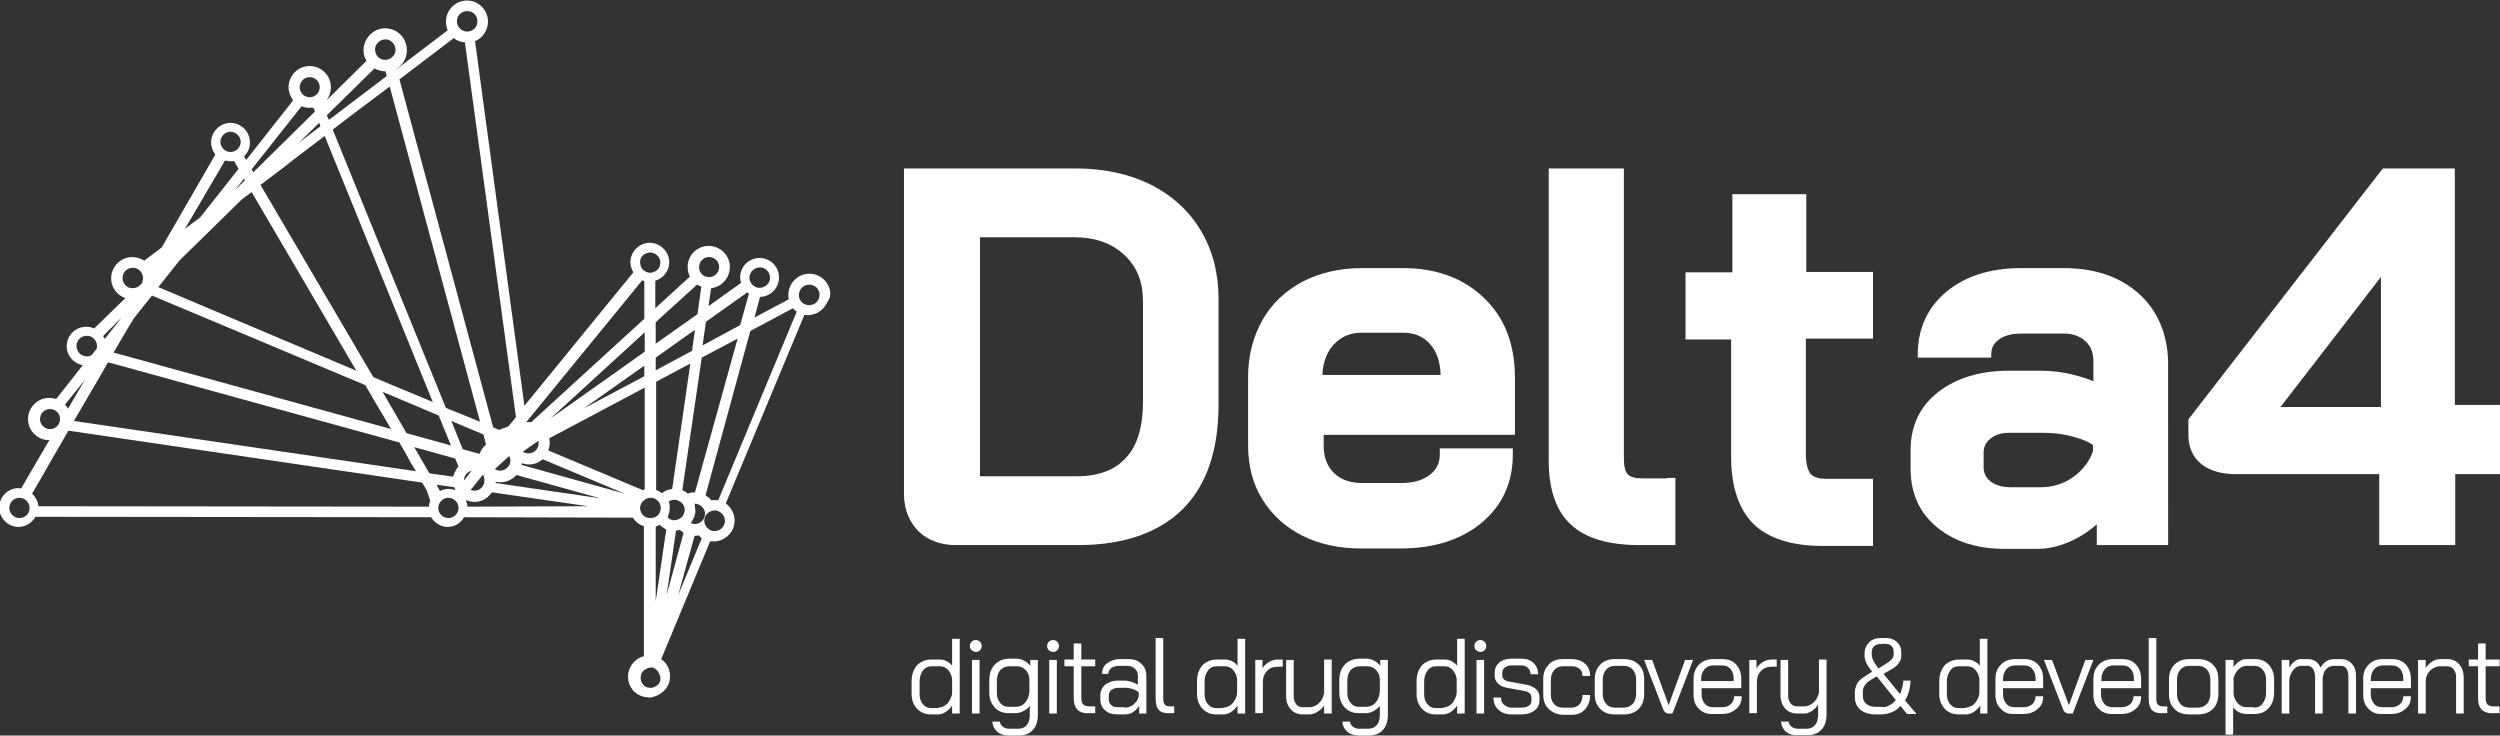
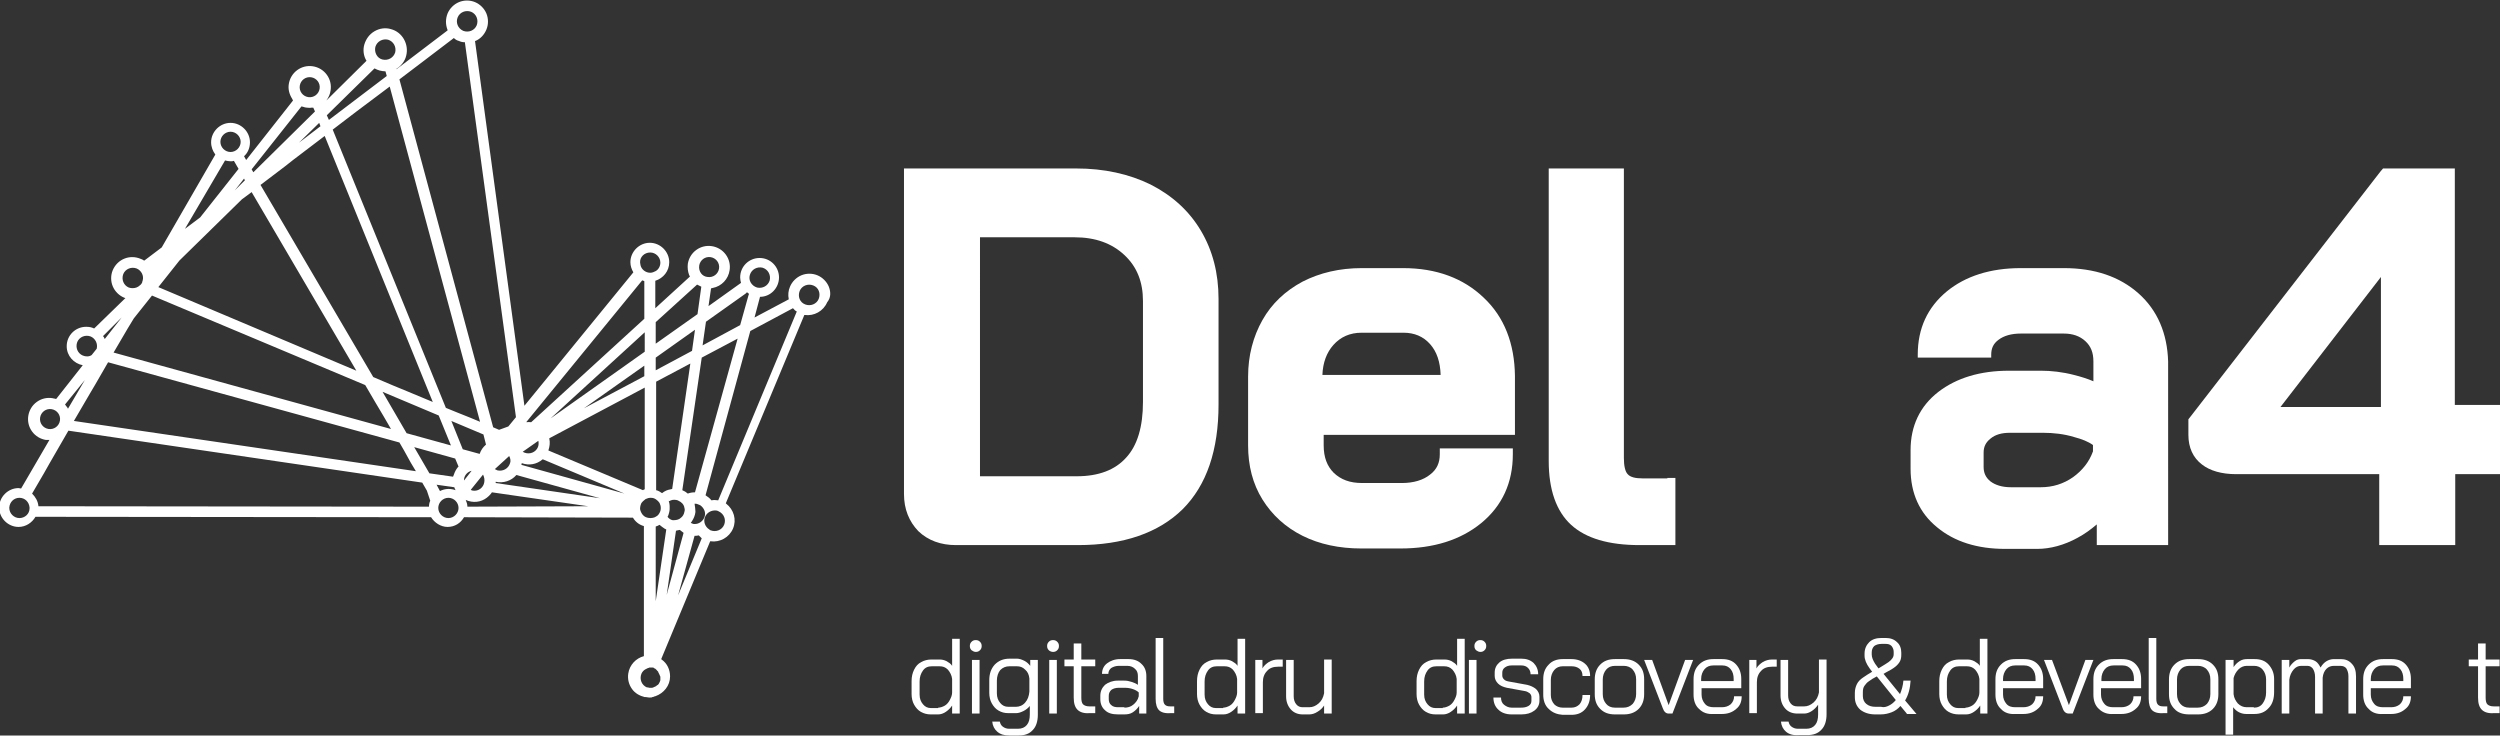
<svg xmlns="http://www.w3.org/2000/svg" id="Layer_1" x="0px" y="0px" viewBox="0 0 592.1 174.2" style="enable-background:new 0 0 592.1 174.2;" xml:space="preserve">
  <rect x="0" y="0" width="592.1" height="174.2" fill="#333333" stroke="none" />
  <style type="text/css">	.st0{fill:#FFFFFF;}</style>
  <path class="st0" d="M272.5,43.7c-5.1-2.5-11-3.8-17.6-3.8h-38.9h-1.9v1.9v75.2c0,3.6,1.2,6.5,3.4,8.8c2.3,2.2,5.3,3.3,8.9,3.3h28.9  c10.8,0,19.1-2.9,24.8-8.5c5.7-5.7,8.5-14,8.5-24.8V70.8c0-6.1-1.4-11.5-4.2-16.2C281.6,49.9,277.6,46.3,272.5,43.7z M255,112.8  h-22.9V56.2h22.4c4.9,0,8.8,1.4,11.8,4.2c3,2.8,4.4,6.4,4.4,10.9v23.9c0,5.8-1.3,10.3-4,13.2C264.1,111.3,260.2,112.8,255,112.8z" />
  <path class="st0" d="M590.3,95.9h-8.9V41.8v-1.9h-1.9h-14.2h-0.9l-0.6,0.7l-45.1,58.2l-0.4,0.5v0.6v3.1c0,3,1.1,5.4,3.2,7  c1.9,1.5,4.7,2.3,8.1,2.3h33.9v14.9v1.9h1.9h14.2h1.9v-1.9v-14.9h8.9h1.9v-1.9V97.8v-1.9H590.3z M563.9,96.4h-23.8l23.8-30.8V96.4z" />
  <g>
    <g>
      <path class="st0" d="M218.1,168.6c-0.7-0.4-1.2-1-1.6-1.7c-0.4-0.7-0.6-1.6-0.6-2.5v-3.1c0-1,0.2-1.9,0.6-2.7    c0.4-0.8,0.9-1.4,1.7-1.8c0.7-0.4,1.5-0.6,2.4-0.6h1.9c0.6,0,1.1,0.1,1.7,0.4c0.5,0.3,1,0.6,1.3,1.1v-6.4h1.8V169h-1.8v-1.9    c-0.4,0.6-0.9,1.1-1.5,1.5c-0.6,0.4-1.2,0.6-1.8,0.6h-1.8C219.6,169.2,218.8,169,218.1,168.6z M222.2,167.6c0.5,0,1.1-0.2,1.6-0.5    c0.5-0.3,0.9-0.8,1.2-1.4c0.3-0.6,0.5-1.1,0.5-1.7v-3.2c-0.1-0.9-0.5-1.6-1-2.2c-0.6-0.6-1.2-0.8-2-0.8h-1.8c-0.9,0-1.6,0.3-2.1,1    c-0.5,0.7-0.8,1.5-0.8,2.6v3.1c0,1,0.3,1.7,0.8,2.3c0.5,0.6,1.1,0.9,1.9,0.9H222.2z" />
      <path class="st0" d="M230.1,154c-0.3-0.3-0.4-0.6-0.4-1c0-0.4,0.1-0.7,0.4-1c0.3-0.3,0.6-0.4,1-0.4c0.4,0,0.7,0.1,1,0.4    c0.3,0.3,0.4,0.6,0.4,1c0,0.4-0.1,0.7-0.4,1c-0.3,0.3-0.6,0.4-1,0.4C230.7,154.4,230.4,154.2,230.1,154z M230.2,156.3h1.8V169    h-1.8V156.3z" />
      <path class="st0" d="M236.2,173.3c-0.7-0.6-1.1-1.4-1.2-2.4h1.8c0.1,0.5,0.3,0.9,0.7,1.2c0.4,0.3,0.9,0.5,1.5,0.5h2.1    c0.9,0,1.6-0.3,2.1-0.9c0.5-0.6,0.7-1.4,0.7-2.5v-2c-0.4,0.5-0.9,0.9-1.5,1.2c-0.6,0.3-1.2,0.5-1.7,0.5h-1.9    c-0.9,0-1.6-0.2-2.3-0.6c-0.7-0.4-1.2-1-1.6-1.7c-0.4-0.7-0.6-1.6-0.6-2.5v-3c0-1.5,0.4-2.7,1.3-3.7c0.9-0.9,2-1.4,3.5-1.4h1.8    c0.5,0,1.1,0.2,1.7,0.5c0.6,0.3,1,0.7,1.4,1.2v-1.4h1.8v13c0,1.5-0.4,2.8-1.2,3.6c-0.8,0.9-1.9,1.3-3.4,1.3h-2.1    C237.8,174.2,236.9,173.9,236.2,173.3z M240.6,167.4c0.8,0,1.6-0.3,2.2-1c0.6-0.7,0.9-1.5,1-2.6v-3.1c-0.1-0.9-0.4-1.6-1-2.1    c-0.6-0.6-1.2-0.8-2-0.8h-1.7c-0.9,0-1.6,0.3-2.2,0.9c-0.5,0.6-0.8,1.5-0.8,2.5v3c0,1,0.3,1.7,0.8,2.3c0.5,0.6,1.1,0.9,1.9,0.9    H240.6z" />
      <path class="st0" d="M248.4,154c-0.3-0.3-0.4-0.6-0.4-1c0-0.4,0.1-0.7,0.4-1c0.3-0.3,0.6-0.4,1-0.4c0.4,0,0.7,0.1,1,0.4    c0.3,0.3,0.4,0.6,0.4,1c0,0.4-0.1,0.7-0.4,1c-0.3,0.3-0.6,0.4-1,0.4C249,154.4,248.6,154.2,248.4,154z M248.5,156.3h1.8V169h-1.8    V156.3z" />
      <path class="st0" d="M255.2,168.1c-0.6-0.6-0.9-1.5-0.9-2.9v-7.4h-2.2v-1.6h2.2v-3.8h1.8v3.8h3.3v1.6h-3.3v7.4    c0,0.7,0.1,1.3,0.4,1.6c0.3,0.3,0.8,0.5,1.5,0.5h1.4v1.6h-1.4C256.8,169,255.8,168.7,255.2,168.1z" />
      <path class="st0" d="M261.7,168.2c-0.7-0.6-1.1-1.5-1.1-2.6v-0.8c0-1.1,0.4-1.9,1.1-2.6c0.8-0.6,1.8-1,3-1h1.6    c0.6,0,1.1,0.1,1.7,0.3c0.6,0.2,1.1,0.4,1.5,0.7v-2.1c0-0.7-0.2-1.3-0.7-1.7c-0.4-0.4-1-0.7-1.8-0.7h-2c-0.7,0-1.3,0.2-1.8,0.5    c-0.4,0.3-0.7,0.8-0.7,1.4H261c0-1,0.4-1.9,1.2-2.5c0.8-0.6,1.8-1,3.1-1h2c1.3,0,2.3,0.4,3,1.1c0.8,0.7,1.2,1.7,1.2,2.9v8.9h-1.7    v-1.8c-0.4,0.6-0.9,1.1-1.5,1.5c-0.6,0.4-1.3,0.5-2,0.5h-1.5C263.4,169.2,262.4,168.9,261.7,168.2z M266.3,167.6    c0.8,0,1.5-0.2,2.1-0.7c0.6-0.5,1.1-1.1,1.3-2v-0.9c-0.3-0.3-0.8-0.6-1.4-0.8c-0.6-0.2-1.2-0.3-1.8-0.3h-1.6    c-0.7,0-1.3,0.2-1.7,0.5c-0.4,0.4-0.6,0.8-0.6,1.4v0.8c0,0.6,0.2,1.1,0.6,1.4c0.4,0.4,1,0.5,1.6,0.5H266.3z" />
      <path class="st0" d="M274.5,168.2c-0.5-0.5-0.8-1.4-0.8-2.7v-14.4h1.8v14.4c0,0.6,0.1,1.1,0.4,1.4c0.3,0.3,0.7,0.4,1.3,0.4h0.9    v1.6h-0.9C275.9,169,275,168.7,274.5,168.2z" />
      <path class="st0" d="M285.7,168.6c-0.7-0.4-1.2-1-1.6-1.7c-0.4-0.7-0.6-1.6-0.6-2.5v-3.1c0-1,0.2-1.9,0.6-2.7    c0.4-0.8,0.9-1.4,1.7-1.8c0.7-0.4,1.5-0.6,2.4-0.6h1.9c0.6,0,1.1,0.1,1.7,0.4c0.5,0.3,1,0.6,1.3,1.1v-6.4h1.8V169h-1.8v-1.9    c-0.4,0.6-0.9,1.1-1.5,1.5c-0.6,0.4-1.2,0.6-1.8,0.6H288C287.1,169.2,286.4,169,285.7,168.6z M289.7,167.6c0.5,0,1.1-0.2,1.6-0.5    c0.5-0.3,0.9-0.8,1.2-1.4c0.3-0.6,0.5-1.1,0.5-1.7v-3.2c-0.1-0.9-0.5-1.6-1-2.2c-0.6-0.6-1.2-0.8-2-0.8h-1.8c-0.9,0-1.6,0.3-2.1,1    c-0.5,0.7-0.8,1.5-0.8,2.6v3.1c0,1,0.3,1.7,0.8,2.3c0.5,0.6,1.1,0.9,1.9,0.9H289.7z" />
      <path class="st0" d="M297.2,156.3h1.8v2c0.3-0.6,0.9-1.1,1.5-1.5c0.7-0.4,1.4-0.6,2.2-0.6h1.1v1.7h-1.1c-1.1,0-2,0.3-2.6,1    c-0.7,0.7-1,1.6-1,2.7v7.3h-1.8V156.3z" />
      <path class="st0" d="M305.7,168c-0.7-0.8-1.1-1.8-1.1-3.1v-8.6h1.8v8.6c0,0.8,0.2,1.4,0.6,1.9c0.4,0.5,0.9,0.7,1.5,0.7h1.6    c0.8,0,1.5-0.3,2.2-0.9c0.7-0.6,1.1-1.4,1.3-2.4v-8h1.8V169h-1.8v-1.9c-0.4,0.6-0.9,1.1-1.6,1.5c-0.6,0.4-1.3,0.6-1.9,0.6h-1.6    C307.4,169.2,306.4,168.8,305.7,168z" />
-       <path class="st0" d="M319.1,173.3c-0.7-0.6-1.1-1.4-1.2-2.4h1.8c0.1,0.5,0.3,0.9,0.7,1.2c0.4,0.3,0.9,0.5,1.5,0.5h2.1    c0.9,0,1.6-0.3,2.1-0.9c0.5-0.6,0.7-1.4,0.7-2.5v-2c-0.4,0.5-0.9,0.9-1.5,1.2c-0.6,0.3-1.2,0.5-1.7,0.5h-1.9    c-0.9,0-1.6-0.2-2.3-0.6c-0.7-0.4-1.2-1-1.6-1.7c-0.4-0.7-0.6-1.6-0.6-2.5v-3c0-1.5,0.4-2.7,1.3-3.7c0.9-0.9,2-1.4,3.5-1.4h1.8    c0.5,0,1.1,0.2,1.7,0.5c0.6,0.3,1,0.7,1.4,1.2v-1.4h1.8v13c0,1.5-0.4,2.8-1.2,3.6c-0.8,0.9-1.9,1.3-3.4,1.3h-2.1    C320.8,174.2,319.8,173.9,319.1,173.3z M323.6,167.4c0.8,0,1.6-0.3,2.2-1c0.6-0.7,0.9-1.5,1-2.6v-3.1c-0.1-0.9-0.4-1.6-1-2.1    c-0.6-0.6-1.2-0.8-2-0.8h-1.7c-0.9,0-1.6,0.3-2.2,0.9c-0.5,0.6-0.8,1.5-0.8,2.5v3c0,1,0.3,1.7,0.8,2.3c0.5,0.6,1.1,0.9,1.9,0.9    H323.6z" />
      <path class="st0" d="M337.7,168.6c-0.7-0.4-1.2-1-1.6-1.7c-0.4-0.7-0.6-1.6-0.6-2.5v-3.1c0-1,0.2-1.9,0.6-2.7    c0.4-0.8,0.9-1.4,1.7-1.8c0.7-0.4,1.5-0.6,2.4-0.6h1.9c0.6,0,1.1,0.1,1.7,0.4c0.5,0.3,1,0.6,1.3,1.1v-6.4h1.8V169h-1.8v-1.9    c-0.4,0.6-0.9,1.1-1.5,1.5c-0.6,0.4-1.2,0.6-1.8,0.6H340C339.1,169.2,338.4,169,337.7,168.6z M341.7,167.6c0.5,0,1.1-0.2,1.6-0.5    c0.5-0.3,0.9-0.8,1.2-1.4c0.3-0.6,0.5-1.1,0.5-1.7v-3.2c-0.1-0.9-0.5-1.6-1-2.2c-0.6-0.6-1.2-0.8-2-0.8h-1.8c-0.9,0-1.6,0.3-2.1,1    c-0.5,0.7-0.8,1.5-0.8,2.6v3.1c0,1,0.3,1.7,0.8,2.3c0.5,0.6,1.1,0.9,1.9,0.9H341.7z" />
-       <path class="st0" d="M349.6,154c-0.3-0.3-0.4-0.6-0.4-1c0-0.4,0.1-0.7,0.4-1c0.3-0.3,0.6-0.4,1-0.4c0.4,0,0.7,0.1,1,0.4    c0.3,0.3,0.4,0.6,0.4,1c0,0.4-0.1,0.7-0.4,1c-0.3,0.3-0.6,0.4-1,0.4C350.2,154.4,349.9,154.2,349.6,154z M349.7,156.3h1.8V169    h-1.8V156.3z" />
+       <path class="st0" d="M349.6,154c-0.3-0.3-0.4-0.6-0.4-1c0-0.4,0.1-0.7,0.4-1c0.3-0.3,0.6-0.4,1-0.4c0.4,0,0.7,0.1,1,0.4    c0.3,0.3,0.4,0.6,0.4,1c0,0.4-0.1,0.7-0.4,1c-0.3,0.3-0.6,0.4-1,0.4C350.2,154.4,349.9,154.2,349.6,154z M349.7,156.3V169    h-1.8V156.3z" />
      <path class="st0" d="M354.9,168.1c-0.8-0.7-1.2-1.7-1.2-2.9h1.8c0,0.7,0.2,1.3,0.7,1.7c0.5,0.4,1.1,0.7,1.8,0.7h2.2    c0.7,0,1.3-0.1,1.8-0.4s0.7-0.7,0.7-1.2v-0.9c0-0.3-0.1-0.6-0.4-0.9c-0.3-0.2-0.6-0.4-1-0.5l-4.4-0.8c-0.9-0.2-1.6-0.5-2.1-1    c-0.5-0.5-0.8-1.1-0.8-1.8v-0.8c0-1,0.4-1.8,1.1-2.4c0.7-0.6,1.7-0.9,3-0.9h2.2c1.2,0,2.1,0.3,2.9,1c0.7,0.7,1.1,1.6,1.1,2.7h-1.8    c0-0.6-0.2-1.1-0.6-1.5c-0.4-0.4-0.9-0.6-1.6-0.6H358c-0.7,0-1.2,0.2-1.6,0.5c-0.4,0.3-0.6,0.7-0.6,1.2v0.7c0,0.3,0.1,0.6,0.4,0.9    c0.3,0.3,0.6,0.4,1.1,0.5l4.4,0.8c0.8,0.2,1.5,0.5,2.1,1c0.5,0.5,0.8,1.1,0.8,1.8v1c0,0.9-0.4,1.7-1.2,2.3    c-0.8,0.6-1.8,0.9-3.1,0.9H358C356.7,169.2,355.6,168.8,354.9,168.1z" />
      <path class="st0" d="M366.8,167.9c-0.9-0.8-1.3-2-1.3-3.4v-3.6c0-1.5,0.4-2.6,1.3-3.5c0.8-0.9,2-1.3,3.3-1.3h2.1    c1.3,0,2.4,0.4,3.2,1.1c0.8,0.7,1.2,1.7,1.2,2.9h-1.8c0-0.7-0.2-1.3-0.7-1.7c-0.5-0.4-1.1-0.6-1.9-0.6h-2.1c-0.8,0-1.5,0.3-2,0.9    c-0.5,0.6-0.8,1.4-0.8,2.3v3.6c0,0.9,0.3,1.6,0.8,2.2c0.5,0.5,1.2,0.8,2,0.8h2.1c0.8,0,1.4-0.3,1.9-0.8c0.5-0.6,0.7-1.3,0.7-2.2    h1.8c0,1.4-0.4,2.5-1.2,3.4c-0.8,0.9-1.9,1.3-3.2,1.3h-2.1C368.8,169.2,367.7,168.8,366.8,167.9z" />
      <path class="st0" d="M379,167.9c-0.9-0.9-1.3-2-1.3-3.5v-3.5c0-1.4,0.4-2.6,1.3-3.5c0.9-0.9,2-1.3,3.5-1.3h2.1    c1.4,0,2.6,0.4,3.5,1.3c0.9,0.9,1.3,2,1.3,3.5v3.5c0,1.4-0.4,2.6-1.3,3.5c-0.9,0.9-2.1,1.3-3.5,1.3h-2.1    C381,169.2,379.9,168.8,379,167.9z M384.5,167.6c0.9,0,1.6-0.3,2.2-0.9c0.5-0.6,0.8-1.4,0.8-2.3v-3.5c0-1-0.3-1.7-0.8-2.3    c-0.5-0.6-1.3-0.9-2.1-0.9h-2.1c-0.9,0-1.6,0.3-2.1,0.9c-0.5,0.6-0.8,1.4-0.8,2.3v3.5c0,1,0.3,1.7,0.8,2.3    c0.5,0.6,1.2,0.9,2.1,0.9H384.5z" />
      <path class="st0" d="M393.8,167.7l-4.4-11.4h1.9l3.9,10.7h0l3.9-10.7h1.9l-4.9,12.7h-0.9C394.6,169,394.1,168.6,393.8,167.7z" />
      <path class="st0" d="M402.4,167.9c-0.9-0.8-1.3-2-1.3-3.4v-3.6c0-1.5,0.4-2.6,1.3-3.5c0.9-0.9,2-1.3,3.4-1.3h2.1    c1.4,0,2.5,0.4,3.3,1.3c0.8,0.9,1.2,2,1.2,3.4v2.2H403v1.5c0,0.9,0.3,1.6,0.8,2.2c0.5,0.6,1.2,0.8,2.1,0.8h1.9    c0.8,0,1.5-0.2,2.1-0.7c0.5-0.5,0.8-1.1,0.8-1.9h1.8c0,1.3-0.4,2.3-1.3,3c-0.9,0.8-2,1.2-3.4,1.2h-1.9    C404.4,169.2,403.3,168.8,402.4,167.9z M410.6,161.5v-0.7c0-0.9-0.2-1.7-0.7-2.3c-0.5-0.6-1.1-0.9-2-0.9h-2.1    c-0.9,0-1.6,0.3-2.1,0.9c-0.5,0.6-0.8,1.4-0.8,2.3v0.5H410.6z" />
      <path class="st0" d="M414.2,156.3h1.8v2c0.3-0.6,0.9-1.1,1.5-1.5c0.7-0.4,1.4-0.6,2.2-0.6h1.1v1.7h-1.1c-1.1,0-2,0.3-2.6,1    c-0.7,0.7-1,1.6-1,2.7v7.3h-1.8V156.3z" />
      <path class="st0" d="M423,173.3c-0.7-0.6-1.1-1.4-1.2-2.4h1.8c0.1,0.5,0.3,0.9,0.7,1.2c0.4,0.3,0.9,0.5,1.5,0.5h2    c0.9,0,1.6-0.3,2.1-0.9c0.5-0.6,0.7-1.4,0.7-2.5v-2.3c-0.4,0.6-0.9,1.1-1.5,1.5c-0.6,0.4-1.2,0.6-1.8,0.6h-1.6    c-1.2,0-2.2-0.4-2.9-1.2s-1.1-1.8-1.1-3.1v-8.4h1.8v8.4c0,0.8,0.2,1.4,0.6,1.9c0.4,0.5,0.9,0.7,1.6,0.7h1.6c0.8,0,1.5-0.3,2.2-0.9    c0.7-0.6,1.1-1.4,1.3-2.4v-7.8h1.8v13c0,1.5-0.4,2.8-1.2,3.6c-0.8,0.9-1.9,1.3-3.4,1.3h-2C424.7,174.2,423.7,173.9,423,173.3z" />
      <path class="st0" d="M451.6,169l-1.5-1.8c-0.6,0.7-1.3,1.2-2.1,1.5s-1.6,0.5-2.6,0.5h-1.3c-1.4,0-2.6-0.4-3.5-1.1    c-0.9-0.8-1.3-1.8-1.3-3v-1c0-0.8,0.2-1.5,0.5-2.1c0.3-0.6,0.8-1.1,1.4-1.5c0.6-0.4,1.3-0.9,2.2-1.4l-0.6-0.8    c-0.8-1.1-1.2-2.1-1.2-3v-0.5c0-1.1,0.4-2,1.1-2.7c0.7-0.7,1.7-1,2.9-1h1c1.1,0,2,0.3,2.7,1c0.7,0.6,1,1.5,1,2.5v0.5    c0,0.6-0.1,1.1-0.3,1.5c-0.2,0.4-0.6,0.9-1.1,1.3c-0.5,0.4-1.3,0.9-2.3,1.4l-0.5,0.3l3.9,4.8c0.4-1,0.7-2,0.8-3.2h1.7    c-0.1,1.8-0.5,3.4-1.3,4.7l2.7,3.2H451.6z M447.4,167.1c0.6-0.3,1.1-0.7,1.6-1.3l-4.5-5.6c-0.8,0.4-1.4,0.8-1.8,1.1    c-0.5,0.3-0.8,0.7-1.1,1.1c-0.3,0.4-0.4,0.9-0.4,1.5v1c0,0.7,0.3,1.4,0.8,1.8c0.6,0.5,1.3,0.7,2.2,0.7h1.3    C446.2,167.6,446.8,167.4,447.4,167.1z M444.1,157.2l0.8,1.1l0.5-0.3c0.8-0.5,1.5-0.9,1.9-1.2c0.4-0.3,0.7-0.6,0.9-0.9    s0.3-0.6,0.3-1v-0.5c0-0.6-0.2-1-0.5-1.4c-0.4-0.4-0.8-0.5-1.4-0.5h-1c-0.7,0-1.3,0.2-1.7,0.5c-0.4,0.4-0.6,0.9-0.6,1.5v0.5    C443.3,155.7,443.6,156.4,444.1,157.2z" />
      <path class="st0" d="M461.5,168.6c-0.7-0.4-1.2-1-1.6-1.7c-0.4-0.7-0.6-1.6-0.6-2.5v-3.1c0-1,0.2-1.9,0.6-2.7    c0.4-0.8,0.9-1.4,1.7-1.8c0.7-0.4,1.5-0.6,2.4-0.6h1.9c0.6,0,1.1,0.1,1.7,0.4c0.5,0.3,1,0.6,1.3,1.1v-6.4h1.8V169H469v-1.9    c-0.4,0.6-0.9,1.1-1.5,1.5c-0.6,0.4-1.2,0.6-1.8,0.6h-1.8C463,169.2,462.2,169,461.5,168.6z M465.5,167.6c0.5,0,1.1-0.2,1.6-0.5    c0.5-0.3,0.9-0.8,1.2-1.4c0.3-0.6,0.5-1.1,0.5-1.7v-3.2c-0.1-0.9-0.5-1.6-1-2.2c-0.6-0.6-1.2-0.8-2-0.8h-1.8c-0.9,0-1.6,0.3-2.1,1    c-0.5,0.7-0.8,1.5-0.8,2.6v3.1c0,1,0.3,1.7,0.8,2.3c0.5,0.6,1.1,0.9,1.9,0.9H465.5z" />
      <path class="st0" d="M473.9,167.9c-0.9-0.8-1.3-2-1.3-3.4v-3.6c0-1.5,0.4-2.6,1.3-3.5c0.9-0.9,2-1.3,3.4-1.3h2.1    c1.4,0,2.5,0.4,3.3,1.3c0.8,0.9,1.2,2,1.2,3.4v2.2h-9.5v1.5c0,0.9,0.3,1.6,0.8,2.2c0.5,0.6,1.2,0.8,2.1,0.8h1.9    c0.8,0,1.5-0.2,2.1-0.7c0.5-0.5,0.8-1.1,0.8-1.9h1.8c0,1.3-0.4,2.3-1.3,3c-0.9,0.8-2,1.2-3.4,1.2h-1.9    C475.9,169.2,474.7,168.8,473.9,167.9z M482.1,161.5v-0.7c0-0.9-0.2-1.7-0.7-2.3c-0.5-0.6-1.1-0.9-2-0.9h-2.1    c-0.9,0-1.6,0.3-2.1,0.9c-0.5,0.6-0.8,1.4-0.8,2.3v0.5H482.1z" />
      <path class="st0" d="M488.5,167.7l-4.4-11.4h1.9L490,167h0l3.9-10.7h1.9l-4.9,12.7H490C489.3,169,488.8,168.6,488.5,167.7z" />
      <path class="st0" d="M497.1,167.9c-0.9-0.8-1.3-2-1.3-3.4v-3.6c0-1.5,0.4-2.6,1.3-3.5c0.9-0.9,2-1.3,3.4-1.3h2.1    c1.4,0,2.5,0.4,3.3,1.3c0.8,0.9,1.2,2,1.2,3.4v2.2h-9.5v1.5c0,0.9,0.3,1.6,0.8,2.2c0.5,0.6,1.2,0.8,2.1,0.8h1.9    c0.8,0,1.5-0.2,2.1-0.7c0.5-0.5,0.8-1.1,0.8-1.9h1.8c0,1.3-0.4,2.3-1.3,3c-0.9,0.8-2,1.2-3.4,1.2h-1.9    C499.2,169.2,498,168.8,497.1,167.9z M505.4,161.5v-0.7c0-0.9-0.2-1.7-0.7-2.3c-0.5-0.6-1.1-0.9-2-0.9h-2.1    c-0.9,0-1.6,0.3-2.1,0.9c-0.5,0.6-0.8,1.4-0.8,2.3v0.5H505.4z" />
      <path class="st0" d="M509.7,168.2c-0.5-0.5-0.8-1.4-0.8-2.7v-14.4h1.8v14.4c0,0.6,0.1,1.1,0.4,1.4c0.3,0.3,0.7,0.4,1.3,0.4h0.9    v1.6h-0.9C511.1,169,510.2,168.7,509.7,168.2z" />
      <path class="st0" d="M515,167.9c-0.9-0.9-1.3-2-1.3-3.5v-3.5c0-1.4,0.4-2.6,1.3-3.5c0.9-0.9,2-1.3,3.5-1.3h2.1    c1.4,0,2.6,0.4,3.5,1.3c0.9,0.9,1.3,2,1.3,3.5v3.5c0,1.4-0.4,2.6-1.3,3.5c-0.9,0.9-2.1,1.3-3.5,1.3h-2.1    C517,169.2,515.8,168.8,515,167.9z M520.5,167.6c0.9,0,1.6-0.3,2.2-0.9c0.5-0.6,0.8-1.4,0.8-2.3v-3.5c0-1-0.3-1.7-0.8-2.3    c-0.5-0.6-1.3-0.9-2.1-0.9h-2.1c-0.9,0-1.6,0.3-2.1,0.9c-0.5,0.6-0.8,1.4-0.8,2.3v3.5c0,1,0.3,1.7,0.8,2.3    c0.5,0.6,1.2,0.9,2.1,0.9H520.5z" />
      <path class="st0" d="M527.2,156.3h1.8v1.7c0.4-0.6,0.8-1,1.4-1.4s1.2-0.5,1.8-0.5h1.8c1.4,0,2.5,0.4,3.3,1.3    c0.8,0.9,1.3,2,1.3,3.4v3.1c0,1.6-0.4,2.9-1.3,3.8c-0.9,1-2,1.4-3.4,1.4H532c-0.5,0-1.1-0.1-1.7-0.4c-0.6-0.3-1-0.7-1.4-1.2v6.5    h-1.8V156.3z M533.8,167.6c0.9,0,1.6-0.3,2.1-1c0.5-0.7,0.8-1.5,0.8-2.6v-3.1c0-0.9-0.3-1.7-0.8-2.3c-0.5-0.6-1.2-0.9-2-0.9h-1.8    c-0.7,0-1.4,0.3-1.9,0.8c-0.6,0.6-1,1.3-1.2,2.1v3.8c0.1,0.9,0.5,1.6,1,2.2c0.6,0.6,1.3,0.9,2.1,0.9H533.8z" />
      <path class="st0" d="M557,157.2c0.7,0.7,1,1.7,1,3v8.8h-1.8v-8.9c0-0.7-0.2-1.3-0.5-1.8c-0.3-0.4-0.8-0.6-1.4-0.6h-1.5    c-0.7,0-1.3,0.2-1.8,0.7c-0.5,0.5-0.8,1.2-0.9,2.1v8.5h-1.8v-8.7c0-0.8-0.2-1.4-0.5-1.9c-0.3-0.4-0.7-0.7-1.3-0.7H545    c-0.7,0-1.3,0.3-1.8,0.9c-0.5,0.6-0.9,1.4-1,2.4v8h-1.8v-12.7h1.8v1.8c0.3-0.6,0.8-1.1,1.3-1.5c0.5-0.4,1-0.5,1.6-0.5h1.5    c0.7,0,1.3,0.2,1.8,0.5c0.5,0.3,0.9,0.9,1.2,1.5c0.4-0.7,0.9-1.2,1.4-1.5c0.5-0.3,1.1-0.5,1.8-0.5h1.6    C555.4,156.1,556.3,156.4,557,157.2z" />
      <path class="st0" d="M561,167.9c-0.9-0.8-1.3-2-1.3-3.4v-3.6c0-1.5,0.4-2.6,1.3-3.5c0.9-0.9,2-1.3,3.4-1.3h2.1    c1.4,0,2.5,0.4,3.3,1.3c0.8,0.9,1.2,2,1.2,3.4v2.2h-9.5v1.5c0,0.9,0.3,1.6,0.8,2.2c0.5,0.6,1.2,0.8,2.1,0.8h1.9    c0.8,0,1.5-0.2,2.1-0.7c0.5-0.5,0.8-1.1,0.8-1.9h1.8c0,1.3-0.4,2.3-1.3,3c-0.9,0.8-2,1.2-3.4,1.2h-1.9    C563,169.2,561.8,168.8,561,167.9z M569.2,161.5v-0.7c0-0.9-0.2-1.7-0.7-2.3c-0.5-0.6-1.1-0.9-2-0.9h-2.1c-0.9,0-1.6,0.3-2.1,0.9    c-0.5,0.6-0.8,1.4-0.8,2.3v0.5H569.2z" />
-       <path class="st0" d="M572.7,156.3h1.8v1.9c0.4-0.6,0.9-1.1,1.5-1.5c0.6-0.4,1.3-0.6,1.9-0.6h1.7c1.2,0,2.1,0.4,2.8,1.2    c0.7,0.8,1.1,1.8,1.1,3.1v8.6h-1.8v-8.6c0-0.8-0.2-1.4-0.6-1.9c-0.4-0.5-0.9-0.7-1.6-0.7h-1.6c-0.8,0-1.5,0.3-2.2,0.9    c-0.7,0.6-1.1,1.4-1.2,2.4v7.9h-1.8V156.3z" />
      <path class="st0" d="M587.8,168.1c-0.6-0.6-0.9-1.5-0.9-2.9v-7.4h-2.2v-1.6h2.2v-3.8h1.8v3.8h3.3v1.6h-3.3v7.4    c0,0.7,0.1,1.3,0.4,1.6c0.3,0.3,0.8,0.5,1.5,0.5h1.4v1.6h-1.4C589.4,169,588.4,168.7,587.8,168.1z" />
    </g>
  </g>
  <path class="st0" d="M394.9,113.3h-5.9c-1.7,0-2.9-0.3-3.5-1c-0.6-0.6-0.9-2-0.9-3.8V41.8v-1.9h-1.9h-14h-1.9v1.9v67.4  c0,6.8,1.8,11.9,5.3,15.1c3.5,3.2,8.9,4.8,16.2,4.8h6.6h1.9v-1.9v-12.1v-1.9H394.9z" />
-   <path class="st0" d="M441.8,64.4h-14V47.9V46h-1.9h-13.7h-1.9v1.9v16.6h-9.2h-1.9v1.9v12.1v1.9h1.9h8.9v27.7c0,7.2,1.8,12.5,5.3,16  c3.5,3.4,9,5.2,16.4,5.2h10h1.9v-1.9v-12.1v-1.9h-1.9h-9.3c-1.7,0-2.9-0.4-3.6-1.2c-0.7-0.9-1.1-2.5-1.1-4.6V80.2h14h1.9v-1.9V66.3  v-1.9H441.8z" />
  <path class="st0" d="M506.5,69.5c-4.5-4-10.4-6-17.7-6h-10.2c-7.2,0-13.1,1.9-17.5,5.5c-4.6,3.8-6.9,8.8-6.9,15v0.7h17.4V84  c0-1.5,0.5-2.6,1.7-3.5c1.3-1,3.1-1.5,5.3-1.5h10.2c2.1,0,3.8,0.6,5.1,1.8c1.3,1.2,1.9,2.7,1.9,4.8v4.7c-1.4-0.6-3-1.1-4.6-1.5  c-2.7-0.7-5.4-1-7.8-1h-7.6c-6.8,0-12.4,1.7-16.7,5c-4.4,3.4-6.6,8.1-6.6,13.8v4.4c0,5.8,2.1,10.5,6.3,13.9  c4.1,3.4,9.5,5.1,16.1,5.1h7.6c3.1,0,6.4-0.9,9.5-2.6c1.7-0.9,3.2-2,4.6-3.2v3v1.9h1.9h13.1h1.9v-1.9V85.6  C513.3,79,511,73.5,506.5,69.5z M495.7,106.9c-0.9,2.5-2.5,4.5-4.7,6.1c-2.3,1.6-4.8,2.4-7.7,2.4h-7c-2.1,0-3.7-0.5-4.9-1.4  c-1.1-0.9-1.6-2-1.6-3.4v-3.4c0-1.4,0.5-2.4,1.6-3.3c1.2-1,2.7-1.4,4.7-1.4h7.7c2.6,0,5.1,0.3,7.4,1c1.9,0.5,3.4,1.1,4.5,1.9V106.9z  " />
  <path class="st0" d="M351.4,70.5c-4.8-4.6-11.2-7-19.1-7h-9.8c-5.2,0-9.9,1.1-14,3.2c-4.1,2.2-7.3,5.2-9.5,9.1  c-2.2,3.9-3.4,8.4-3.4,13.4v16.3c0,4.8,1.1,9.1,3.4,12.8c2.3,3.7,5.5,6.6,9.5,8.6c4,2,8.7,3,13.9,3h9.3c7.8,0,14.2-2,19.1-6  c5-4.1,7.5-9.6,7.5-16.3v-1.4H341v1.4c0,2-0.7,3.6-2.3,4.8c-1.6,1.3-3.9,2-6.7,2h-9.4c-2.9,0-5-0.8-6.7-2.4  c-1.6-1.6-2.4-3.7-2.4-6.5v-2.5h43.4h1.9v-1.9V89C358.7,81.4,356.3,75.1,351.4,70.5z M313.2,88.8c0.1-2.9,1-5.3,2.6-7.1  c1.7-1.9,3.9-2.9,6.7-2.9h9.9c2.6,0,4.7,0.9,6.3,2.7c1.6,1.8,2.4,4.2,2.5,7.3H313.2z" />
  <path class="st0" d="M196.3,67.9c-0.5-1.2-1.5-2.2-2.7-2.7c-1.2-0.5-2.6-0.5-3.8,0c-1.2,0.5-2.2,1.5-2.7,2.7c-0.4,0.9-0.5,2-0.3,2.9  l0,0.1l-8.1,4.3l1.3-4.9c2.5,0,4.5-2.1,4.5-4.6c0-2.5-2-4.6-4.6-4.6c-2.5,0-4.6,2-4.6,4.6c0,0.5,0.1,0.9,0.2,1.3l-7.7,5.5l0.6-4.2  l0.4-0.1c2.1-0.4,3.7-2.1,4-4.2c0.2-1.3-0.1-2.6-0.9-3.7c-0.8-1.1-2-1.8-3.3-2h0c-1.3-0.2-2.6,0.1-3.7,0.9c-1.1,0.8-1.8,2-2,3.3  c-0.1,0.9,0,1.8,0.3,2.6l0.2,0.4l-8.2,7.5v-6.5c1.9-0.6,3.3-2.3,3.3-4.4c0-2.5-2.1-4.6-4.6-4.6c-2.5,0-4.6,2.1-4.6,4.6  c0,0.9,0.3,1.7,0.7,2.4l-25.8,31.6L112.5,9.7l0.1,0c1.2-0.5,2.1-1.5,2.6-2.7c0.5-1.2,0.5-2.6,0-3.8c-0.5-1.2-1.5-2.2-2.7-2.7  c-1.2-0.5-2.6-0.5-3.8,0c-1.2,0.5-2.2,1.5-2.7,2.7c-0.5,1.3-0.5,2.6,0,3.9l0,0.1l-12.1,9.2l0-0.1c1.1-0.7,2-1.8,2.3-3.1  c0.7-2.7-0.9-5.6-3.6-6.3c-1.3-0.4-2.7-0.2-3.9,0.5c-1.2,0.7-2,1.8-2.4,3.1c-0.4,1.3-0.2,2.8,0.5,3.9l-9.5,9.4  c0.5-0.7,0.9-1.5,1-2.4c0.2-1.3-0.1-2.6-0.9-3.7c-0.8-1.1-2-1.8-3.3-2c-1.3-0.2-2.6,0.1-3.7,0.9c-1.1,0.8-1.8,2-2,3.3  c-0.2,1.2,0.1,2.4,0.8,3.5l0.2,0.4L58.3,37.9L57.8,37c0.9-0.8,1.4-2,1.4-3.3c0-2.5-2.1-4.6-4.6-4.6c-2.5,0-4.6,2.1-4.6,4.6  c0,1.1,0.4,2.1,1,2.9l-12.7,22l-4.1,3.1l-0.1,0c-0.3-0.2-0.5-0.3-0.8-0.4c-2.6-1.1-5.5,0.1-6.6,2.7c-0.5,1.2-0.5,2.6,0,3.8  c0.5,1.2,1.5,2.2,2.7,2.7c0.1,0,0.2,0.1,0.3,0.1l-7.4,7.2c-0.6-0.3-1.2-0.4-1.9-0.4c-2.5,0-4.6,2-4.6,4.6c0,2.3,1.7,4.1,3.8,4.5  l-6.3,8l-0.4-0.1c-0.2,0-0.4-0.1-0.5-0.1c-1.3-0.2-2.6,0.1-3.7,0.9c-1.1,0.8-1.8,2-2,3.3c-0.2,1.3,0.1,2.6,0.9,3.7  c0.8,1.1,2,1.8,3.3,2c0.3,0,0.5,0,0.8,0l-6.7,11.5c-0.2,0-0.4-0.1-0.6-0.1c-2.5,0-4.6,2.1-4.6,4.6c0,2.5,2.1,4.6,4.6,4.6  c1.7,0,3.2-1,4-2.4l93.7,0.1c0.8,1.3,2.3,2.3,3.9,2.3c1.7,0,3.1-0.9,3.9-2.3l40,0.1c0.6,1,1.5,1.7,2.6,2v30.8  c-1.9,0.5-3.4,2.1-3.7,4.1c-0.2,1.3,0.1,2.6,0.9,3.7c0.7,1,1.8,1.6,3,1.9c0,0,0.1,0,0.1,0c0.1,0,0.1,0,0.2,0c0.2,0,0.5,0.1,0.7,0.1  c0,0,0,0,0,0c0,0,0,0,0,0c0.1,0,0.2,0,0.3,0c0.2,0,0.4,0,0.5-0.1c0.2,0,0.4-0.1,0.6-0.2c0,0,0.1,0,0.1,0c2-0.7,3.5-2.5,3.5-4.7  c0-1.6-0.7-3.1-2-4l-0.1-0.1l11.6-27.9l0.1,0c2.2,0.3,4.4-0.9,5.3-3c0.9-2.1,0.2-4.5-1.6-5.9l-0.1-0.1l18.6-44.6l0.1,0  c2.2,0.3,4.4-0.9,5.3-3C196.8,70.5,196.8,69.2,196.3,67.9z M177.6,65.1c0.4-1.3,1.7-2,3-1.7c1.3,0.4,2,1.7,1.7,3  c-0.4,1.3-1.7,2-3,1.7C178,67.7,177.2,66.4,177.6,65.1z M176.5,69.6c0,0,0.3-0.2,0.4-0.4c0.2,0.1,0.3,0.3,0.5,0.4  c-0.1,0.2-0.2,0.6-0.2,0.6l-1.9,6.8l-8.9,4.8l0.8-5.6L176.5,69.6z M164.5,119.3c0.2,0,0.5,0,0.7,0.1c0.3,0.1,0.5,0.2,0.7,0.3  c0.8,0.6,1.3,1.6,1,2.6c-0.3,1.1-1.4,1.9-2.5,1.8c-0.1,0-0.3,0-0.4-0.1c-0.1,0-0.3-0.1-0.4-0.2c0.1-0.1,0.2-0.2,0.3-0.4  c0.4-0.6,0.7-1.3,0.8-2.1c0-0.1,0-0.1,0-0.2C164.7,120.6,164.6,120,164.5,119.3z M164.6,116.6C164.6,116.6,164.6,116.6,164.6,116.6  c-0.6,0-1.2,0.1-1.7,0.3c-0.3-0.2-0.6-0.5-0.9-0.6l-0.4-0.2l4.6-31.4l8.5-4.5L164.6,116.6z M163.5,86.1l-4.3,29.7l-0.4,0.1  c-0.7,0.1-1.4,0.4-2,0.9c-0.4-0.3-0.9-0.6-1.4-0.7V90.4L163.5,86.1z M155.3,87.7v-3l9.3-6.6l-0.7,5L155.3,87.7z M165.6,62.9  c0.2-1.3,1.4-2.2,2.7-2c1.3,0.2,2.2,1.4,2,2.7c-0.2,1.3-1.4,2.2-2.7,2C166.3,65.5,165.4,64.3,165.6,62.9z M165.1,67.4l0.4,0.2  c0.1,0,0.1,0.1,0.2,0.1l0.4,0.2l-0.9,6.5l-9.9,7v-5.1L165.1,67.4z M154,59.8c1.3,0,2.4,1.1,2.4,2.4c0,0.8-0.4,1.6-1.1,2  c-0.4,0.2-0.8,0.4-1.3,0.4c-1.1,0-2.1-0.8-2.3-1.8c0-0.2-0.1-0.4-0.1-0.6C151.5,60.9,152.6,59.8,154,59.8z M152.1,66.4  c0.2,0.1,0.4,0.1,0.5,0.2v8.9L125.8,100c-0.3,0-0.6-0.1-1,0l-0.1,0l0-0.1L152.1,66.4z M130.4,99.1l22.3-20.4v4.6L130.4,99.1z   M152.6,86.6v2.5l-14.3,7.6L152.6,86.6z M127.5,104.4c0.1,0.5,0.1,1-0.1,1.5c-0.5,1.2-1.9,1.8-3.2,1.3c-0.1-0.1-0.3-0.1-0.4-0.2  L127.5,104.4z M108.4,4.1c0.5-1.2,1.9-1.8,3.2-1.3c1.2,0.5,1.8,1.9,1.3,3.2c-0.5,1.2-1.9,1.8-3.2,1.3C108.4,6.7,107.9,5.3,108.4,4.1  z M118.2,101.8l-1.4-0.6L94.6,18.8l5.8-4.4l2.1-1.6l5-3.8l0.1,0.1c0.3,0.3,0.7,0.5,1.1,0.6c0.4,0.2,0.9,0.3,1.3,0.3l0.1,0l12.1,88.8  l-1.8,2.2L118.2,101.8z M120.9,104.5L120.9,104.5C120.9,104.6,120.9,104.6,120.9,104.5L120.9,104.5z M120.8,109.7  c-0.4,1.3-1.7,2-3,1.7c-0.2-0.1-0.4-0.2-0.6-0.3l3.4-3.1C120.9,108.6,121,109.2,120.8,109.7z M108.3,97.7l-2.7-1.1L78.8,30.7  l5.5-4.2l2-1.5l6-4.5l21.4,79.4l-2.4-1L108.3,97.7z M97.3,109.6l1.2,2L17.5,99.7l3.8-6.5l1.3-2.2l3-5.2l69,19l1.1,1.9L97.3,109.6z   M96.3,102.6l-5.7-9.8l13.3,5.6l2.9,7.1L96.3,102.6z M93.1,91.3l-4.7-2L61.7,43.8l5.8-4.4l1.9-1.5l7.5-5.7l25.6,63l-6-2.5L93.1,91.3  z M88.9,11.1c0.4-1.3,1.7-2,3-1.7c1.3,0.4,2,1.7,1.7,3c-0.4,1.3-1.7,2-3,1.7S88.6,12.4,88.9,11.1z M88.7,16.2  c0.4,0.2,0.8,0.4,1.2,0.5c0.5,0.1,0.9,0.2,1.4,0.2l0.3,1.1L77.9,28.4l-0.5-1.1L88.7,16.2z M70.8,33.8l4.8-4.7l0.3,0.8L70.8,33.8z   M71,20.3c0.2-1.3,1.4-2.2,2.7-2c1.3,0.2,2.2,1.4,2,2.7c-0.2,1.3-1.4,2.2-2.7,2S70.8,21.6,71,20.3z M71.4,25.2l0.4,0.1  c0.3,0.1,0.6,0.2,0.9,0.2c0.3,0,0.7,0.1,1,0l0.5,0l0.4,0.9L60,40.8l-0.4-0.7L71.4,25.2z M57.8,42.3l0.2,0.4l-2.4,2.4L57.8,42.3z   M54.6,31.2c1.3,0,2.4,1.1,2.4,2.4c0,1.3-1.1,2.4-2.4,2.4c-1.3,0-2.4-1.1-2.4-2.4C52.2,32.3,53.3,31.2,54.6,31.2z M53.3,38  c0.4,0.1,0.9,0.2,1.3,0.2c0.3,0,0.5,0,0.8-0.1l1.1,1.9l-9.1,11.5l-3.6,2.7L53.3,38z M42.5,61.7l14.8-14.5l2.3-1.7l24.8,42.3L37.5,68  L42.5,61.7z M29.2,64.9c0.5-1.2,1.9-1.8,3.2-1.3c1.1,0.5,1.7,1.7,1.4,2.8c0,0.1-0.1,0.2-0.1,0.3c0,0,0,0,0,0.1  c-0.1,0.3-0.3,0.6-0.6,0.8c-0.2,0.2-0.5,0.4-0.8,0.5c-0.6,0.2-1.2,0.2-1.8,0C29.3,67.6,28.7,66.2,29.2,64.9z M90.8,98.5l1.8,3.1  L26.9,83.5l3.4-5.8l1.4-2.3L36,70l50.5,21.2l2.4,4.1L90.8,98.5z M28.6,75.4l0.2-0.2l-0.3,0.4l-3.7,4.7c-0.1-0.3-0.2-0.5-0.4-0.7  L28.6,75.4z M19.6,84.2c-1.2-0.5-1.8-1.9-1.3-3.2c0.5-1.2,1.9-1.8,3.2-1.3c1.1,0.5,1.7,1.7,1.4,2.9l-1.2,1.5  C21.1,84.5,20.3,84.5,19.6,84.2z M20.1,90l-4,6.8c-0.1-0.2-0.2-0.4-0.4-0.6l-0.3-0.4L20.1,90z M11.5,101.6c-1.3-0.2-2.2-1.4-2-2.7  c0.2-1.3,1.4-2.2,2.7-2c1.3,0.2,2.2,1.4,2,2.7C14,100.9,12.8,101.8,11.5,101.6z M4.6,122.7c-1.3,0-2.4-1.1-2.4-2.4c0,0,0-0.1,0-0.1  c0.1-1.3,1.1-2.3,2.4-2.3c1.3,0,2.3,1,2.4,2.3c0,0.1,0,0.1,0,0.2C7,121.7,5.9,122.7,4.6,122.7z M101.9,118.6  c-0.2,0.4-0.3,0.9-0.3,1.4l-92.5-0.1c-0.1-1.2-0.7-2.2-1.5-3l2.8-4.8l1.3-2.3l4.5-7.8l83.8,12.3l1.1,1.9L101.9,118.6z M106.2,122.7  c-1.3,0-2.4-1.1-2.4-2.4s1.1-2.4,2.4-2.4s2.4,1.1,2.4,2.4S107.5,122.7,106.2,122.7z M103.4,114.8l4.2,0.6l0.1,0.3  c0.1,0.1,0.1,0.3,0.2,0.4c-0.5-0.2-1.1-0.3-1.7-0.3c-0.7,0-1.4,0.2-2,0.5L103.4,114.8z M108.4,110.7c-0.4,0.5-0.7,1.1-0.9,1.7  l-0.2,0.5l-5.6-0.8l-3.6-6.2l9.7,2.7l0.8,1.9L108.4,110.7z M106.9,99.7l7.6,3.2l0.6,2.4c-0.7,0.6-1.2,1.3-1.5,2.2l-4-1.1L106.9,99.7  z M114.7,114.2c-0.2,1.3-1.4,2.2-2.7,2c-0.2,0-0.4-0.1-0.5-0.2l2.9-3.6C114.7,113,114.8,113.6,114.7,114.2z M109.9,113.8  c0-0.1,0-0.2,0-0.3c0.1-1,0.9-1.8,1.8-2L109.9,113.8z M110.7,120c0-0.6-0.2-1.1-0.4-1.6c0.4,0.2,0.8,0.3,1.3,0.4  c1.8,0.3,3.5-0.4,4.7-1.9l0.2-0.3l22.8,3.3L110.7,120z M117.4,114.4l0-0.3c1.8,0.4,3.7-0.2,4.9-1.6l19.8,5.5L117.4,114.4z   M123.5,110.1c0-0.1,0-0.3,0.1-0.4c1.7,0.6,3.5,0.3,4.9-0.9l0.1,0l19.3,8.1L123.5,110.1z M129.9,106.7l0-0.1  c0.3-0.9,0.4-1.8,0.2-2.7l0-0.1l22.6-12v24.1c-0.2,0-0.3,0.1-0.4,0.2L129.9,106.7z M152.2,121.9c-0.3-0.4-0.5-0.8-0.6-1.3  c0-0.1,0-0.2,0-0.3c0-0.3,0.1-0.6,0.2-0.9c0.1-0.3,0.3-0.5,0.5-0.7c0.2-0.2,0.4-0.3,0.6-0.5c0.4-0.2,0.8-0.3,1.2-0.3  c0.5,0,0.9,0.1,1.3,0.4c0.3,0.2,0.6,0.5,0.8,0.8c0.2,0.4,0.3,0.8,0.3,1.2c0,0,0,0.1,0,0.1c0,0.5-0.2,1-0.5,1.4  c-0.2,0.3-0.5,0.5-0.9,0.7c-0.3,0.1-0.6,0.2-1,0.2C153.2,122.7,152.6,122.4,152.2,121.9z M156.4,160.4c0,0.1,0,0.1,0,0.2  c0,0.1,0,0.2,0,0.3c0,0,0,0,0,0.1c0,0,0,0.1,0,0.1c0,0.1-0.1,0.2-0.1,0.3c0,0.1-0.1,0.1-0.1,0.2c0,0.1-0.1,0.2-0.1,0.2  c0,0.1-0.1,0.1-0.1,0.2c-0.1,0.1-0.1,0.1-0.2,0.2c0,0-0.1,0.1-0.2,0.1c-0.1,0.1-0.1,0.1-0.2,0.2c-0.1,0-0.1,0.1-0.2,0.1  c-0.1,0-0.2,0.1-0.2,0.1c-0.1,0-0.1,0-0.2,0.1c-0.1,0-0.2,0-0.3,0.1c-0.1,0-0.2,0-0.2,0c0,0,0,0,0,0c0,0,0,0-0.1,0c0,0,0,0-0.1,0  c0,0,0,0,0,0c0,0-0.1,0-0.1,0c0,0,0,0,0,0c0,0-0.1,0-0.1,0c0,0-0.1,0-0.1,0c0,0,0,0,0,0c-0.1,0-0.3-0.1-0.4-0.1c0,0,0,0-0.1,0  c0,0-0.1,0-0.1,0c-1.2-0.5-1.8-1.9-1.3-3.2c0.2-0.5,0.6-0.9,1-1.1c0.2-0.1,0.4-0.2,0.6-0.3c0,0,0,0,0,0c0.1,0,0.2,0,0.3-0.1  c0,0,0,0,0,0c0,0,0.1,0,0.1,0c0,0,0.1,0,0.1,0c0,0,0,0,0,0c0,0,0,0,0.1,0c0.1,0,0.2,0,0.3,0c0.1,0,0.2,0,0.2,0c0,0,0.1,0,0.1,0  c0.1,0,0.1,0,0.1,0.1c0.1,0,0.2,0.1,0.2,0.1c0.1,0,0.1,0.1,0.2,0.1c0,0,0.1,0,0.1,0.1c0,0,0.1,0,0.1,0.1c0.1,0,0.1,0.1,0.2,0.2  c0.1,0.1,0.1,0.1,0.2,0.2c0.1,0.1,0.1,0.1,0.1,0.2c0,0.1,0.1,0.1,0.1,0.2c0,0.1,0.1,0.1,0.1,0.2c0,0.1,0.1,0.1,0.1,0.2  c0,0.1,0,0.1,0.1,0.2c0,0.1,0,0.2,0.1,0.2c0,0.1,0,0.2,0,0.2C156.4,160.2,156.4,160.3,156.4,160.4  C156.4,160.4,156.4,160.4,156.4,160.4z M155.3,142.4v-17.7c0.3-0.1,0.6-0.2,0.9-0.4c0.4,0.3,0.7,0.6,1.2,0.9l0.4,0.2L155.3,142.4z   M158.1,122.4c0.2-0.3,0.3-0.7,0.4-1.1c0.1-0.3,0.1-0.7,0.1-1c0-0.2,0-0.3,0-0.5c0-0.4-0.1-0.7-0.2-1.1c0,0,0-0.1,0-0.1l0.1,0.1  c0.5-0.3,1-0.4,1.6-0.3c0.2,0,0.4,0.1,0.6,0.2c0.7,0.3,1.3,0.9,1.4,1.7c0.1,0.3,0.1,0.6,0,0.9c-0.1,0.6-0.4,1.1-0.8,1.4  c-0.4,0.4-1,0.6-1.7,0.6c-0.1,0-0.2,0-0.3,0C158.8,123.1,158.4,122.8,158.1,122.4c-0.1,0-0.1,0-0.2,0L158.1,122.4z M160.1,125.7  l0.4-0.1c0.2,0,0.3-0.1,0.5-0.1c0.3,0.2,0.6,0.5,0.9,0.7l-4,14.7L160.1,125.7z M160.6,141l3.9-14.1c0,0,0,0,0,0c0.3,0,0.7,0,1-0.1  c0.2,0.2,0.4,0.4,0.6,0.6l0.1,0.1L160.6,141z M171.5,124.3c-0.5,1.2-1.9,1.8-3.2,1.3c-0.1,0-0.2-0.1-0.3-0.2c-1-0.6-1.5-1.9-1-3  c0.4-1,1.5-1.6,2.6-1.5c0.2,0,0.4,0.1,0.6,0.2C171.5,121.7,172,123.1,171.5,124.3z M170.1,118.5L170.1,118.5c-0.6-0.1-1.1-0.1-1.6,0  c-0.4-0.5-0.8-0.8-1.4-1.2l10.6-38.9l10.1-5.4l0.1,0.1c0.2,0.2,0.4,0.5,0.7,0.6l0.1,0.1L170.1,118.5z M193.9,70.8  c-0.5,1.2-1.9,1.8-3.2,1.3s-1.8-1.9-1.3-3.2c0.5-1.2,1.9-1.8,3.2-1.3S194.4,69.5,193.9,70.8z" />
</svg>